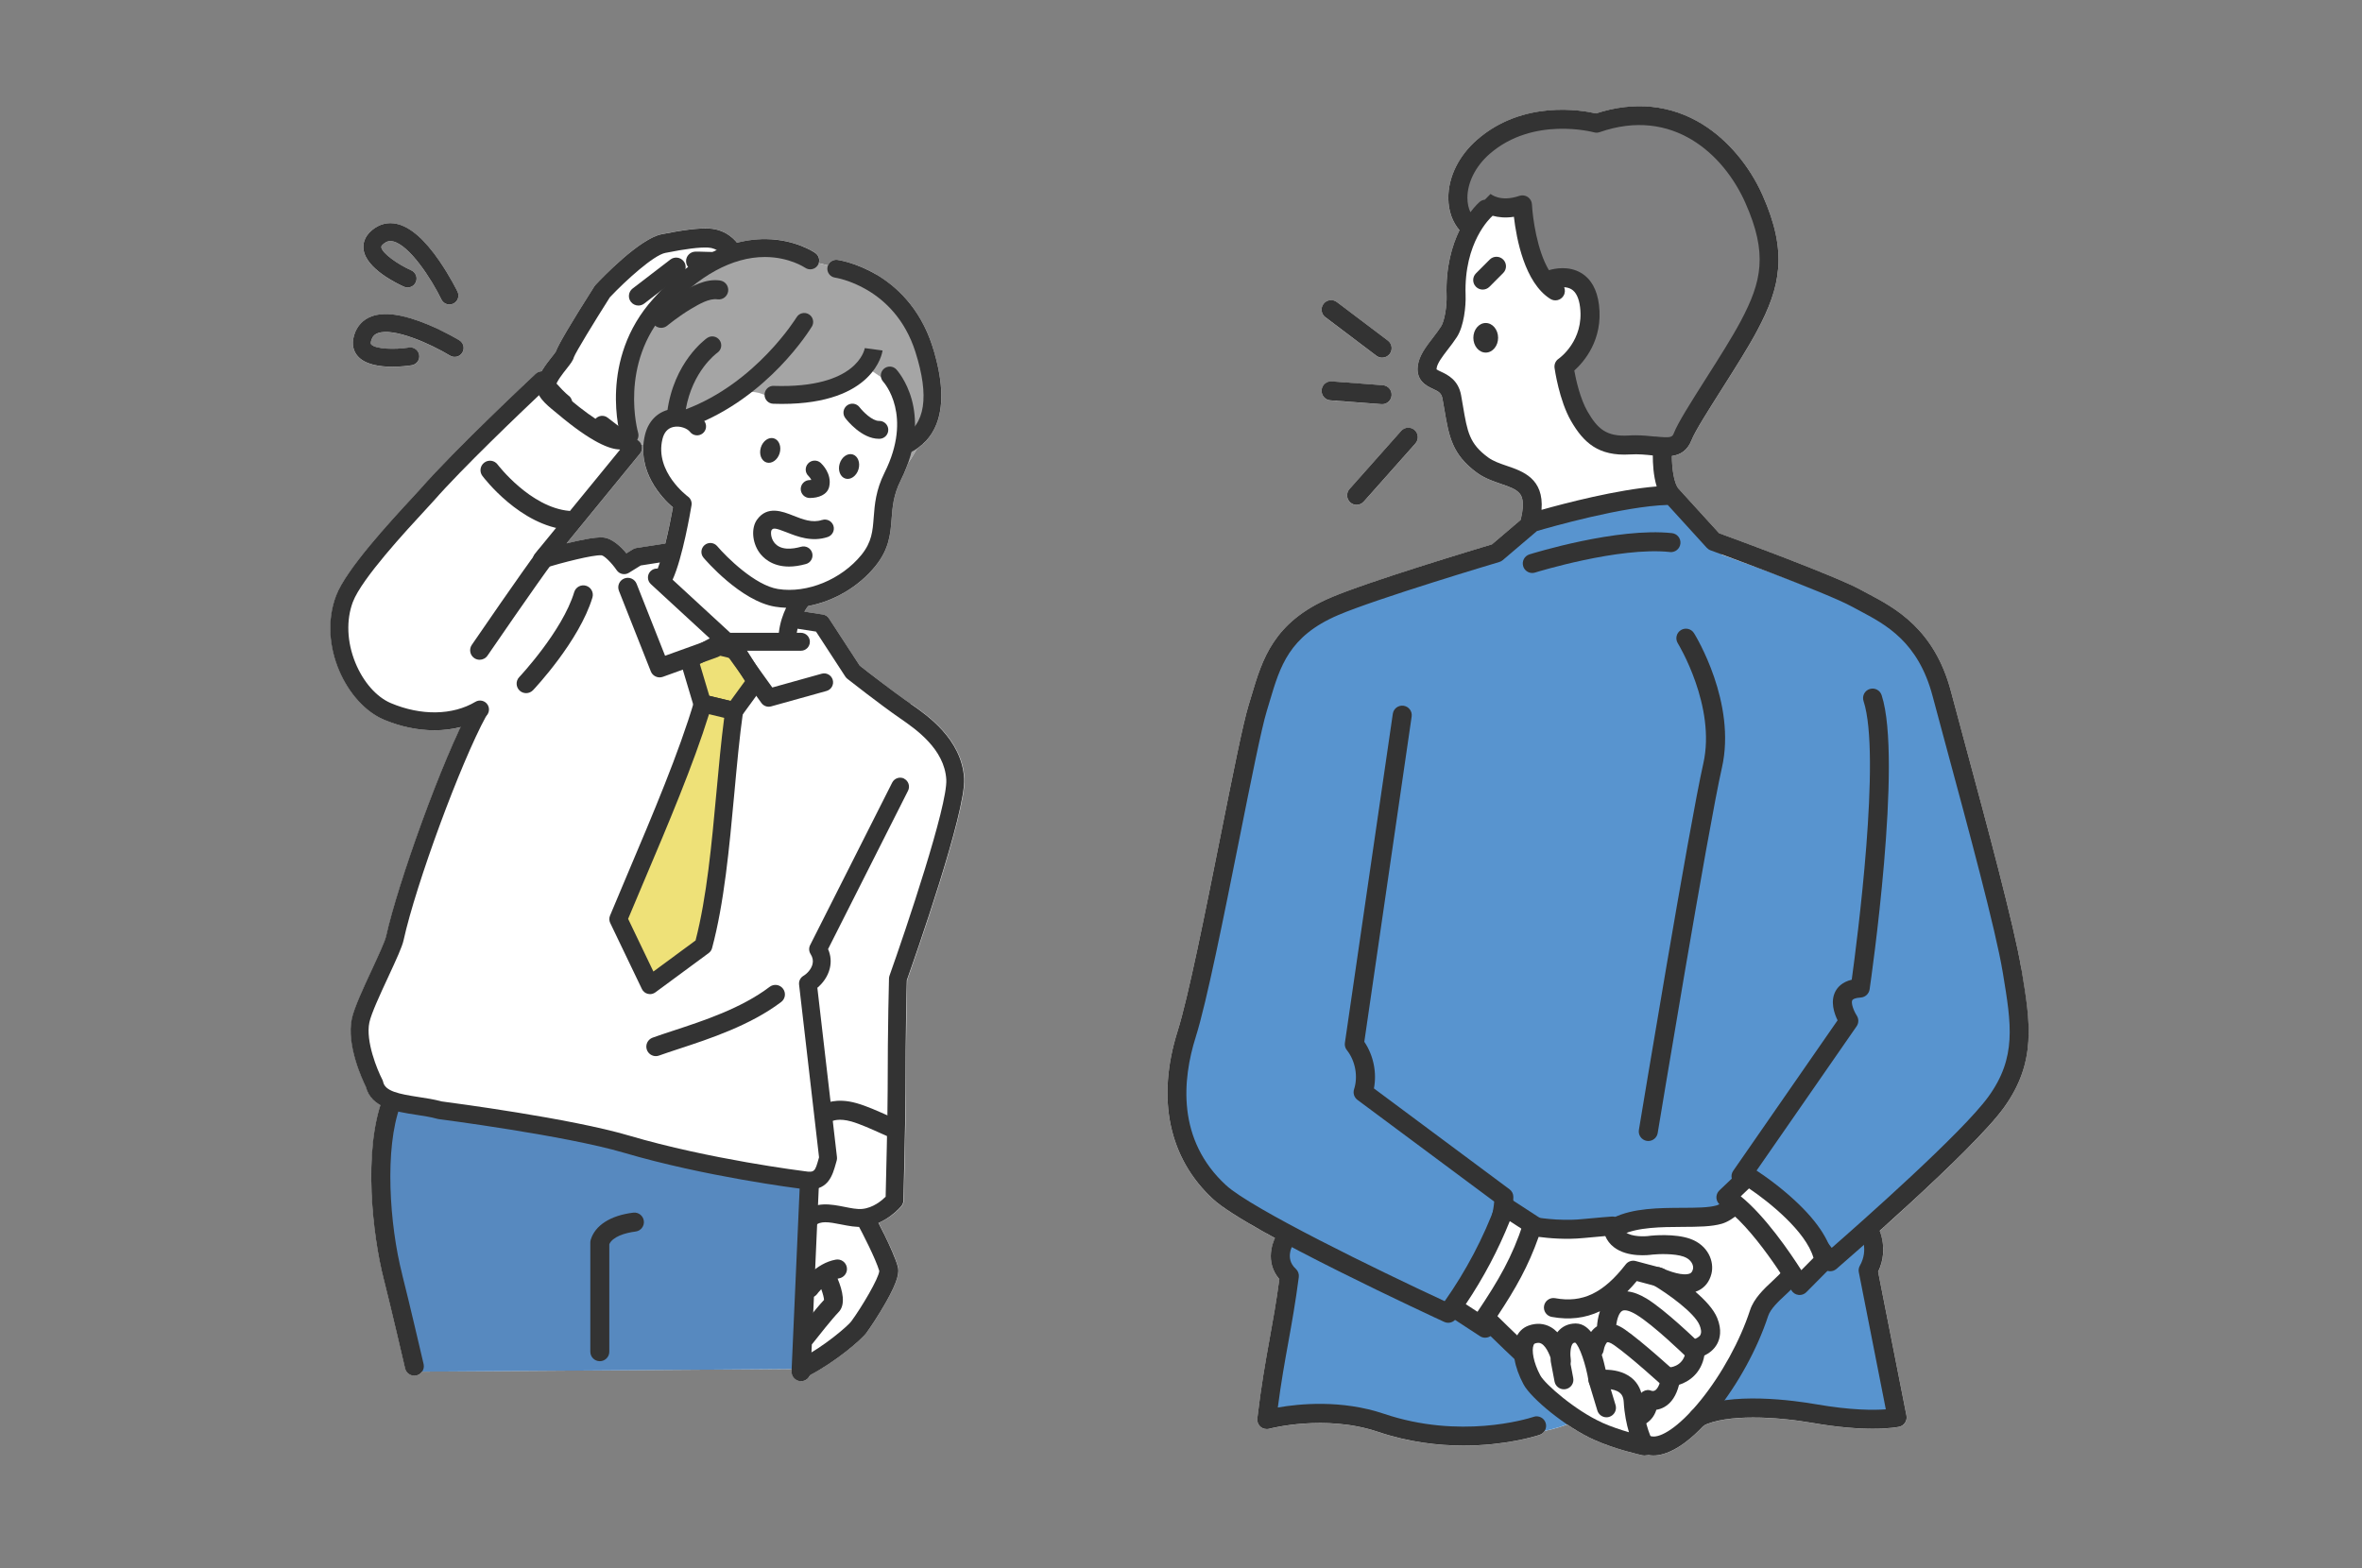
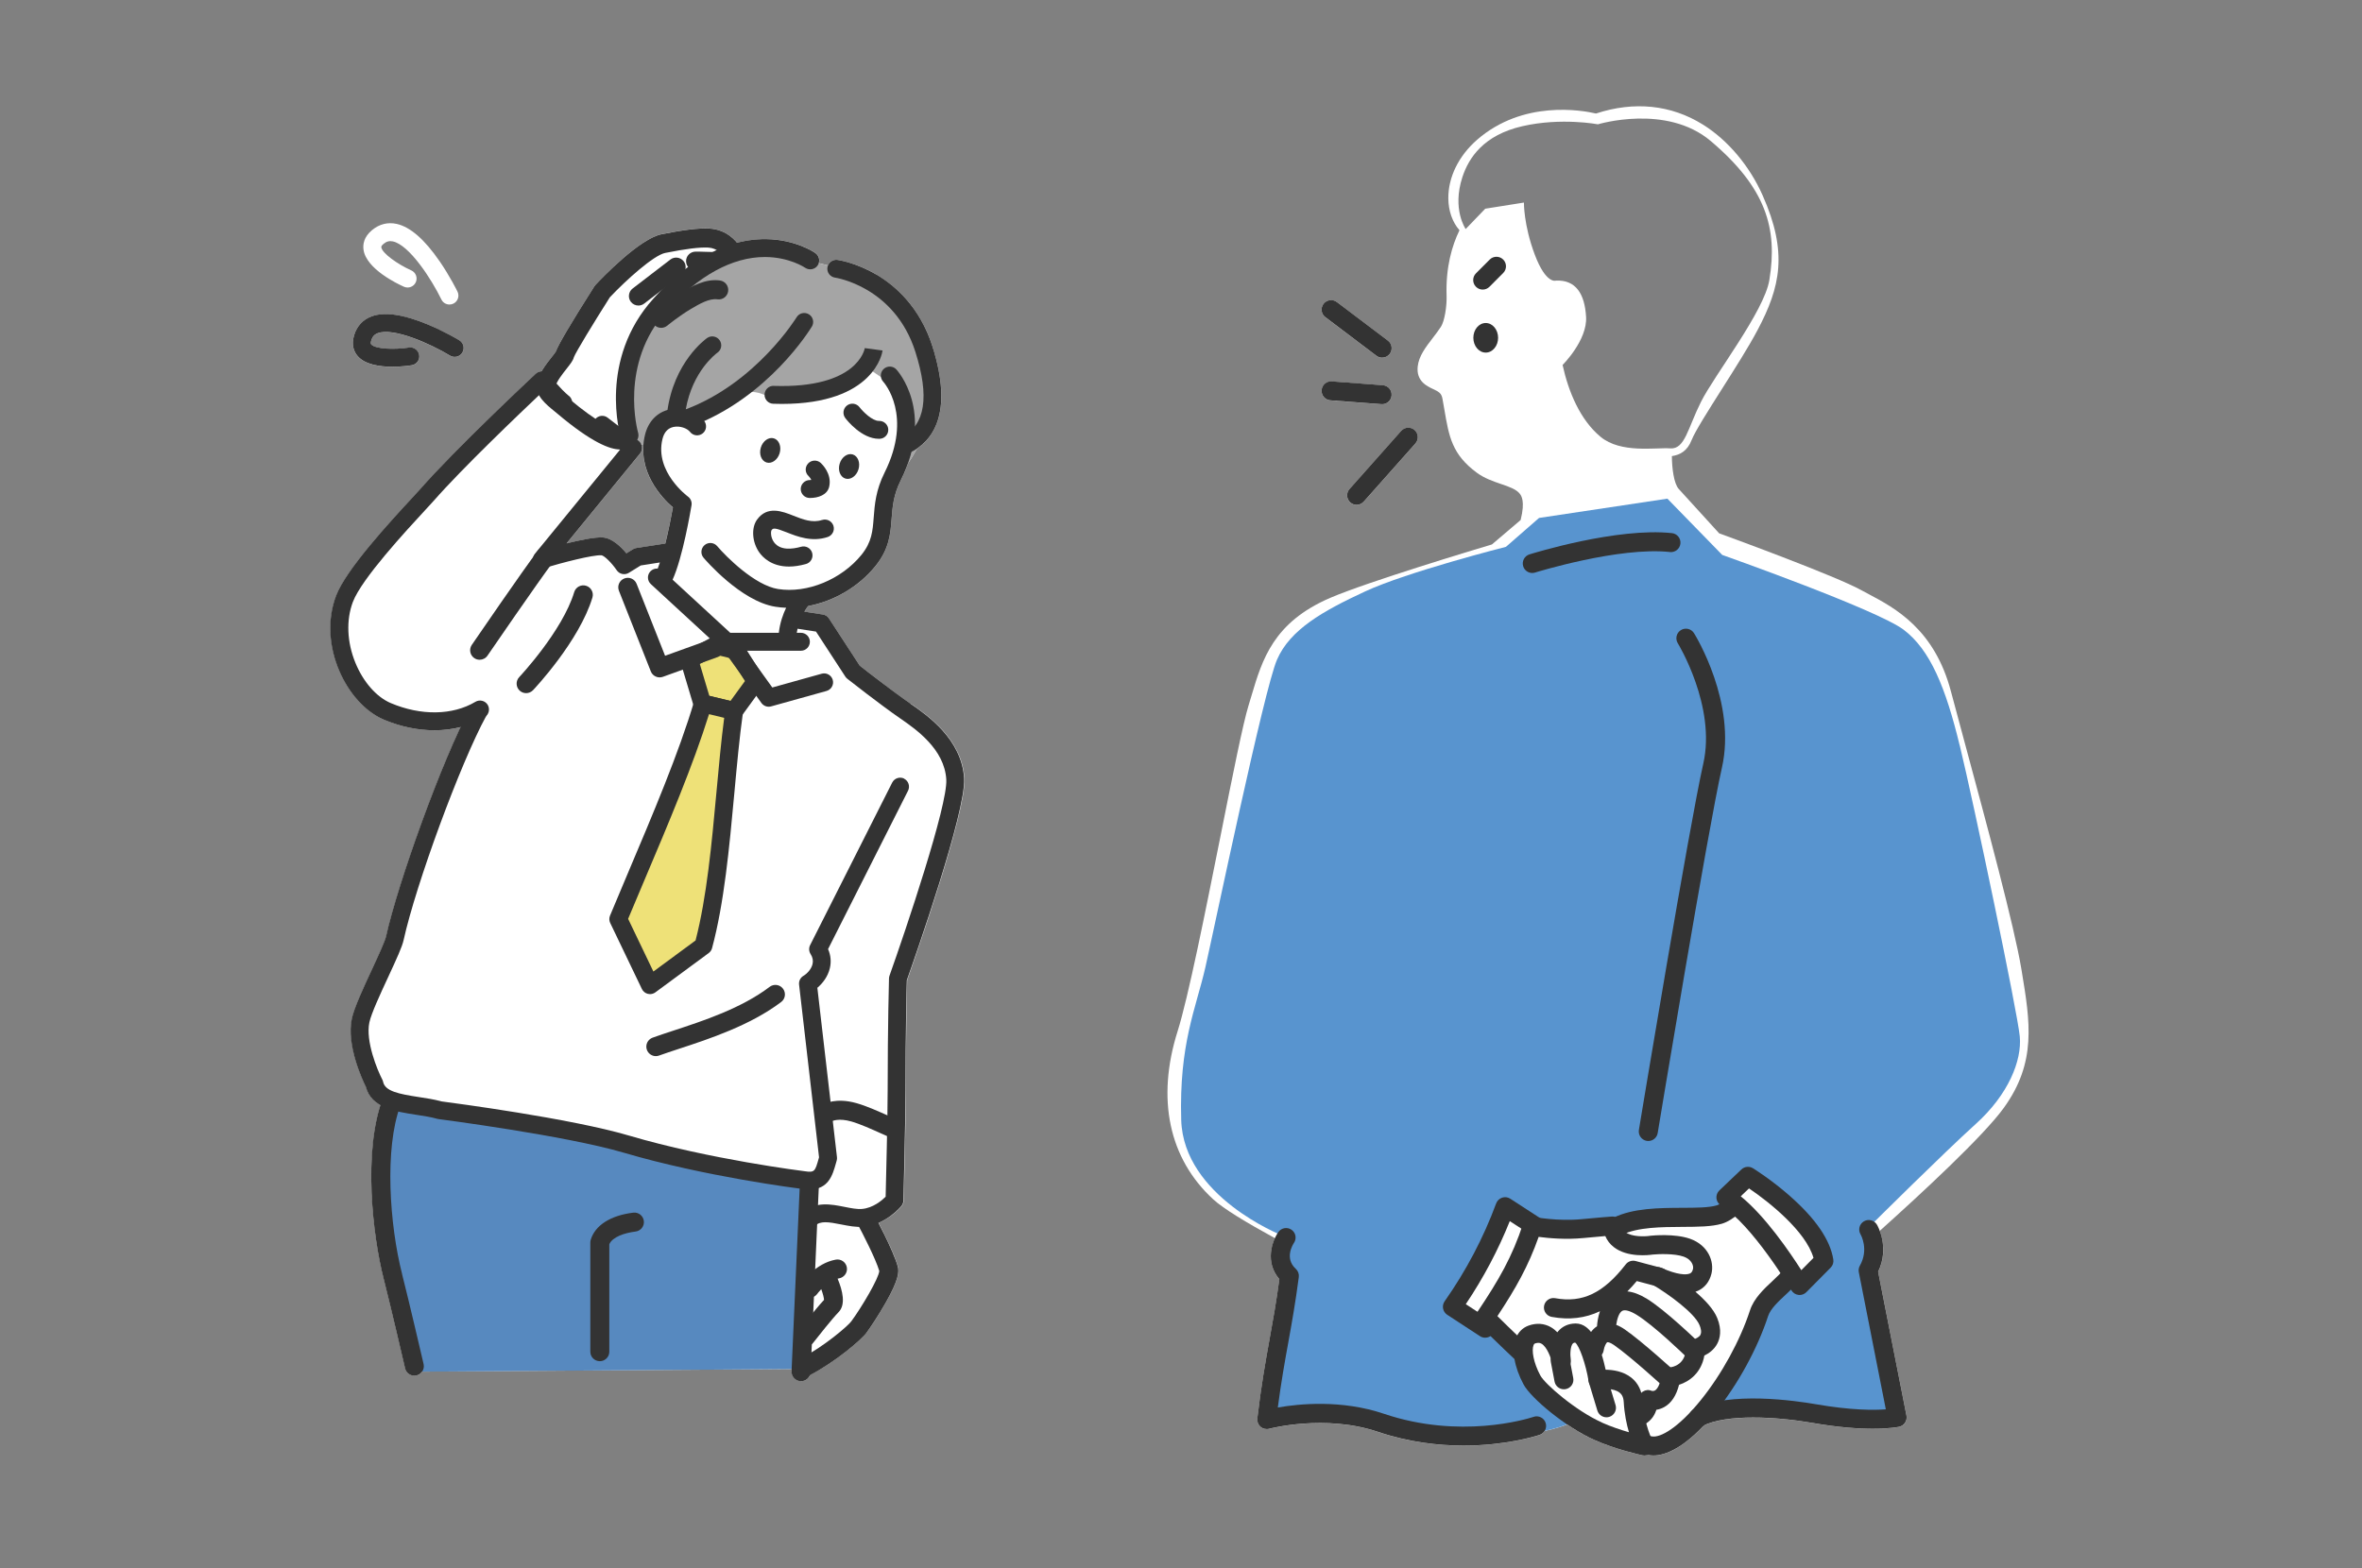
<svg xmlns="http://www.w3.org/2000/svg" width="378" height="251" viewBox="0 0 378 251" fill="none">
  <rect x="0" y="0" width="378" height="251" fill="#808080" stroke="none" />
  <g clip-path="url(#clip0_1122_14541)">
    <path d="M323.479 155.067C322.36 148.287 317.843 131.557 314.543 119.336C313.618 115.907 312.815 112.95 312.22 110.686C309.586 100.691 303.245 97.326 299.052 95.101C298.631 94.881 298.23 94.661 297.842 94.454C293.797 92.222 277.795 86.341 275.123 85.371L268.665 78.28C267.875 77.419 267.565 74.942 267.558 73.007C268.872 72.82 270.043 72.173 270.716 70.445C271.253 69.061 273.447 65.612 275.556 62.281C277.659 58.962 279.84 55.533 281.251 52.867C284.932 45.932 286.155 40.426 282.072 31.253C279.976 26.536 276.494 22.415 272.515 19.937C267.429 16.767 261.527 16.165 255.412 18.171C253.174 17.647 243.739 15.965 236.382 22.376C233.431 24.951 231.749 28.373 231.781 31.776C231.8 33.769 232.441 35.574 233.567 36.855C232.376 39.301 231.347 42.781 231.503 47.349C231.555 48.947 231.199 51.379 230.597 52.304C230.196 52.919 229.73 53.527 229.283 54.109C228.144 55.591 227.07 56.989 226.883 58.651C226.617 61.006 228.371 61.821 229.316 62.261C230.254 62.701 230.681 62.934 230.843 63.827C230.953 64.435 231.05 65.011 231.147 65.554C231.885 69.889 232.37 72.748 236.356 75.679C237.566 76.566 238.957 77.044 240.187 77.465C241.5 77.911 242.633 78.299 243.209 79.024C243.435 79.309 244.127 80.182 243.351 83.242L238.757 87.15C236.142 87.933 218.904 93.115 212.893 95.696C203.782 99.61 202.002 105.575 200.288 111.339C200.132 111.864 199.97 112.394 199.809 112.925C198.929 115.765 197.259 124.136 195.324 133.828C192.904 145.939 190.161 159.667 188.459 165.063C185.036 175.899 187.061 185.455 194.153 191.976C195.79 193.484 199.537 195.742 204.041 198.2C203.264 199.889 202.824 202.541 204.746 204.773C204.254 208.435 203.711 211.45 203.18 214.374C202.513 218.068 201.828 221.892 201.219 227.067C201.161 227.572 201.355 228.07 201.737 228.4C202.119 228.73 202.643 228.847 203.128 228.717C203.219 228.691 212.071 226.356 220.509 229.202C225.459 230.872 230.189 231.408 234.221 231.408C240.847 231.408 245.596 229.959 246.386 229.701C246.742 229.584 247.026 229.345 247.207 229.054C248.838 228.704 250.009 228.323 250.786 228.018C252.216 228.989 253.711 229.856 255.108 230.483C258.577 232.036 262.686 232.922 262.86 232.961C262.964 232.981 263.074 232.994 263.177 232.994C263.359 232.994 263.533 232.961 263.695 232.903C263.799 232.916 263.896 232.935 263.999 232.948C264.18 232.974 264.381 232.994 264.608 232.994C266.206 232.994 268.93 232.172 272.703 228.167C276.611 226.33 284.454 226.796 290.057 227.779C294.244 228.51 297.447 228.717 299.712 228.717C302.468 228.717 303.847 228.413 303.95 228.394C304.753 228.213 305.264 227.423 305.108 226.615L300.572 203.596C301.899 200.84 301.323 198.336 300.825 197.023C307.639 190.909 317.448 181.813 320.684 177.329C325.951 170.025 324.89 163.607 323.55 155.488L323.479 155.074V155.067Z" fill="white" />
    <path d="M222.107 54.524L213.941 48.352C213.268 47.847 212.317 47.976 211.806 48.649C211.301 49.322 211.43 50.273 212.103 50.784L220.269 56.956C220.541 57.163 220.865 57.267 221.188 57.267C221.648 57.267 222.107 57.06 222.405 56.665C222.909 55.992 222.78 55.041 222.107 54.53V54.524Z" fill="white" />
    <path d="M226.384 68.854C225.757 68.297 224.793 68.356 224.236 68.983L215.966 78.293C215.41 78.92 215.468 79.884 216.096 80.441C216.387 80.7 216.749 80.823 217.105 80.823C217.526 80.823 217.946 80.648 218.244 80.311L226.514 71.002C227.07 70.374 227.012 69.41 226.384 68.854Z" fill="white" />
    <path d="M221.298 61.672L213.132 61.058C212.291 60.993 211.56 61.621 211.501 62.462C211.443 63.303 212.064 64.034 212.906 64.092L221.072 64.707C221.111 64.707 221.149 64.707 221.188 64.707C221.978 64.707 222.644 64.099 222.702 63.296C222.767 62.455 222.139 61.724 221.298 61.666V61.672Z" fill="white" />
    <path d="M145.732 112.659L145.713 112.646C142.872 110.686 138.53 107.302 137.585 106.558L132.667 99.008C132.447 98.666 132.091 98.439 131.684 98.374L128.727 97.915C129.031 97.391 129.27 97.1 129.283 97.087C129.303 97.068 129.315 97.048 129.335 97.022C133.418 96.259 137.385 93.975 140.096 90.63C142.328 87.881 142.51 85.416 142.691 83.035C142.833 81.178 142.975 79.257 144.127 76.954C144.613 75.99 145.001 75.058 145.318 74.159C145.803 73.447 146.288 72.664 146.748 71.823C149.841 69.727 152.332 65.198 149.226 55.442C147.207 49.108 143.208 45.686 140.212 43.926C136.951 42.018 134.156 41.617 134.039 41.597C133.373 41.507 132.752 41.889 132.512 42.484C132.033 42.361 131.541 42.238 131.043 42.115C131.231 41.533 131.03 40.879 130.506 40.504C130.383 40.413 127.4 38.343 122.67 38.266C121.039 38.24 119.467 38.46 117.966 38.854C116.879 37.515 115.313 36.674 113.546 36.571C111.89 36.473 109.457 36.765 105.885 37.483C102.403 38.181 96.457 44.36 95.305 45.596C95.24 45.667 95.182 45.738 95.13 45.822C91.422 51.658 89.352 55.164 88.963 56.264C88.86 56.432 88.549 56.827 88.316 57.124C87.799 57.784 87.171 58.58 86.679 59.434C86.343 59.453 86.019 59.583 85.773 59.816C85.249 60.307 72.903 71.862 67.28 78.286C67.034 78.565 66.568 79.069 65.979 79.703C62.556 83.404 55.432 91.103 53.82 95.34C50.811 103.265 55.535 112.679 61.45 115.189C64.135 116.328 66.904 116.897 69.544 116.897C70.987 116.897 72.398 116.729 73.731 116.386C69.279 125.799 63.449 142.452 61.818 149.872C61.637 150.694 60.531 153.075 59.553 155.184C58.156 158.192 56.713 161.311 56.337 163.051C55.425 167.314 58.059 172.917 58.583 173.972C58.932 175.35 59.786 176.268 60.9 176.896C58.227 185.319 59.709 198.025 61.437 204.76C62.478 208.81 64.821 218.922 64.847 219.026C65.008 219.731 65.636 220.203 66.329 220.203C66.445 220.203 66.555 220.19 66.671 220.164C67.053 220.074 67.364 219.854 67.571 219.556L126.701 219.142L126.688 219.498C126.65 220.339 127.303 221.051 128.144 221.083C128.17 221.083 128.19 221.083 128.215 221.083C128.856 221.083 129.413 220.682 129.633 220.106C133.657 218.023 137.851 214.471 138.705 213.3C139.274 212.524 140.601 210.544 141.746 208.532C143.849 204.831 143.927 203.55 143.694 202.709C143.176 200.846 141.565 197.592 140.62 195.761C142.84 194.817 144.231 193.134 144.308 193.037C144.509 192.792 144.619 192.487 144.632 192.17C144.632 192.041 144.968 178.985 144.968 174.483C144.968 165.218 145.137 158.225 145.176 156.905C146.457 153.301 154.649 129.965 154.345 124.622C153.989 118.327 148.43 114.484 145.751 112.64L145.732 112.659ZM106.473 87.014L101.827 87.732C101.64 87.764 101.452 87.829 101.29 87.933L100.249 88.579C99.349 87.499 97.939 86.14 96.476 86.043C95.247 85.959 92.859 86.451 90.678 86.988L102.423 72.619C102.675 72.315 102.785 71.92 102.733 71.532C102.714 71.403 102.682 71.28 102.63 71.163C102.746 71.144 102.856 71.118 102.966 71.079C102.494 76.145 106.085 79.865 107.677 81.243C107.412 82.718 106.978 84.924 106.461 87.02L106.473 87.014Z" fill="white" />
    <path d="M73.505 54.478C73.414 54.42 71.207 53.094 68.457 51.949C64.543 50.318 61.508 49.885 59.444 50.661C58.091 51.172 57.133 52.195 56.687 53.618C56.163 55.281 56.693 56.38 57.237 57.008C58.421 58.386 60.796 58.716 62.789 58.716C64.213 58.716 65.436 58.548 65.888 58.477C66.671 58.354 67.209 57.623 67.085 56.84C66.963 56.057 66.231 55.52 65.448 55.643C63.106 56.005 60.052 55.889 59.411 55.138C59.372 55.099 59.269 54.97 59.418 54.485C59.605 53.896 59.922 53.547 60.453 53.346C62.983 52.395 68.891 55.041 72.023 56.937C72.702 57.344 73.582 57.131 73.99 56.452C74.398 55.772 74.184 54.892 73.505 54.485V54.478Z" fill="white" />
    <path d="M70.347 41.817C67.946 38.317 65.636 36.312 63.475 35.84C62.058 35.529 60.705 35.872 59.553 36.823C58.208 37.929 58.059 39.145 58.175 39.967C58.596 43.053 63.637 45.453 64.646 45.9C65.371 46.223 66.218 45.9 66.542 45.175C66.865 44.45 66.542 43.603 65.817 43.279C63.656 42.309 61.152 40.549 61.022 39.579C61.016 39.527 60.99 39.359 61.385 39.035C61.857 38.641 62.316 38.524 62.873 38.641C65.513 39.217 69.04 44.651 70.638 47.938C70.884 48.449 71.395 48.746 71.926 48.746C72.133 48.746 72.346 48.701 72.553 48.604C73.265 48.261 73.563 47.401 73.22 46.689C73.175 46.592 72.042 44.282 70.353 41.817H70.347Z" fill="white" />
    <path fill-rule="evenodd" clip-rule="evenodd" d="M146.068 115.086L136.653 108.209L131.684 99.734L127.452 98.608L125.323 100.09C124.598 102.011 123.99 103.571 121.343 103.247L115.947 102.878L109.689 96.693L105.535 88.807L99.498 90.153L97.46 87.17L88.698 88.458L100.689 71.391C94.729 68.538 89.675 65.128 85.663 61.065L62.828 85.637L54.312 96.512V104.095C55.606 107.019 59.553 112.634 62.297 113.644L69.473 115.468L76.281 113.954L63.63 147.13L62.886 151.471L57.567 163.362L59.929 174.561L62.381 176.45L70.405 178.107L96.444 181.911L119.836 188.374L130.273 188.587L129.639 194.656L137.98 195.16L143.402 193.058L143.855 175.389L143.92 157.436L152.915 128.427C152.824 124.862 152.539 121.375 150.579 118.528L146.081 115.093L146.068 115.086Z" fill="white" />
    <path fill-rule="evenodd" clip-rule="evenodd" d="M62.815 176.476L61.514 195.355L66.354 219.57L128.274 219.137L129.704 191.783L127.465 188.283L62.815 176.476Z" fill="#5789BF" />
    <path fill-rule="evenodd" clip-rule="evenodd" d="M114.51 103.312L110.278 105.57L112.381 112.602L117.487 113.812L120.942 109.07L117.836 104.114L114.51 103.312Z" fill="#EEE178" />
    <path d="M119.053 103.357C118.852 103.04 118.542 102.814 118.179 102.723L114.853 101.914C114.51 101.83 114.148 101.876 113.837 102.044L109.605 104.302C109.004 104.625 108.712 105.324 108.907 105.977L111.01 113.01C111.158 113.501 111.553 113.877 112.051 113.993L117.157 115.209C117.267 115.235 117.377 115.248 117.487 115.248C117.94 115.248 118.373 115.035 118.645 114.659L122.101 109.911C122.443 109.439 122.469 108.798 122.159 108.306L119.053 103.357ZM116.892 112.201L113.52 111.399L111.993 106.281L114.711 104.832L116.937 105.376L119.221 109.012L116.898 112.201H116.892Z" fill="#333333" />
    <path fill-rule="evenodd" clip-rule="evenodd" d="M98.941 147.124L104.015 157.702L112.562 151.4C115.507 140.441 115.837 125.554 117.48 113.818L112.478 112.602C109.366 123.167 103.05 137.174 98.941 147.124Z" fill="#EEE178" />
    <path d="M117.823 112.421L112.821 111.205C112.077 111.024 111.327 111.457 111.107 112.195C108.699 120.379 104.377 130.568 100.572 139.554C99.517 142.045 98.521 144.4 97.621 146.574C97.466 146.949 97.479 147.376 97.654 147.738L102.727 158.316C102.914 158.704 103.257 158.983 103.672 159.086C103.788 159.112 103.905 159.131 104.021 159.131C104.325 159.131 104.623 159.034 104.875 158.853L113.423 152.552C113.682 152.358 113.87 152.086 113.954 151.769C115.901 144.523 116.717 135.666 117.506 127.107C117.933 122.468 118.334 118.082 118.904 114.012C119.007 113.281 118.535 112.596 117.823 112.421ZM114.653 126.842C113.895 135.09 113.106 143.611 111.314 150.54L104.565 155.515L100.52 147.079C101.349 145.079 102.261 142.931 103.219 140.674C106.862 132.082 110.958 122.404 113.468 114.317L115.895 114.905C115.403 118.664 115.041 122.649 114.653 126.842Z" fill="#333333" />
    <path fill-rule="evenodd" clip-rule="evenodd" d="M111.314 41.78L113.197 41.819C112.084 41.767 111.314 41.78 111.314 41.78Z" fill="white" />
-     <path fill-rule="evenodd" clip-rule="evenodd" d="M120.962 48.366C119.7 47.596 115.119 46.354 115.119 46.354C115.119 46.354 121.505 47.867 121.596 44.801C121.661 42.504 116.18 41.948 113.19 41.818L111.307 41.78C111.307 41.78 112.077 41.773 113.19 41.818L117.804 41.916C117.209 39.599 115.442 38.208 113.436 38.092C111.967 38.008 109.67 38.273 106.156 38.978C102.979 39.612 96.385 46.638 96.385 46.638C96.385 46.638 90.588 55.767 90.368 56.763C90.219 57.436 87.598 59.888 87.378 61.719C87.249 62.806 89.048 64.106 90.128 65.018C93.804 68.117 98.806 71.533 100.009 70.045C101.711 67.93 105.477 66.144 106.545 65.51C108.9 64.113 110.375 62.463 111.048 60.865C111.579 59.59 115.203 57.016 115.824 56.77C116.827 56.368 118.27 56.388 119.208 56.103C120.25 55.786 121.667 53.548 119.771 52.577C118.237 51.794 115.487 51.4 114.594 51.684C113.19 52.124 109.974 54.79 109.974 54.79C109.974 54.79 112.698 52.034 114.543 51.452C115.364 51.193 117.034 51.348 118.671 51.807C123.123 53.056 123.466 49.912 120.955 48.379L120.962 48.366Z" fill="white" />
    <path d="M121.991 47.221C122.702 46.625 123.097 45.81 123.123 44.853C123.149 44.038 122.838 43.281 122.223 42.66C121.576 42 120.56 41.482 119.156 41.094C118.309 38.48 116.141 36.727 113.533 36.584C111.877 36.487 109.444 36.779 105.872 37.497C102.39 38.196 96.444 44.374 95.292 45.61C95.227 45.681 95.169 45.752 95.117 45.836C91.409 51.672 89.339 55.178 88.951 56.278C88.847 56.446 88.536 56.841 88.303 57.138C87.365 58.329 86.084 59.959 85.89 61.551C85.676 63.33 87.372 64.721 88.737 65.834C88.892 65.956 89.041 66.079 89.177 66.196C94.716 70.873 97.654 71.941 99.181 71.941C99.284 71.941 99.375 71.941 99.466 71.928C100.384 71.837 100.928 71.384 101.226 71.016C102.429 69.515 105.082 68.079 106.506 67.302C106.862 67.108 107.14 66.959 107.354 66.83C109.864 65.335 111.637 63.485 112.478 61.473C112.841 60.736 115.636 58.581 116.439 58.187C116.827 58.038 117.422 57.96 117.998 57.882C118.567 57.805 119.15 57.727 119.68 57.572C120.962 57.184 122.113 55.696 122.243 54.253C122.269 53.936 122.249 53.625 122.185 53.328C123.239 52.907 123.679 52.137 123.835 51.782C124.495 50.274 123.725 48.398 122.01 47.233L121.991 47.221ZM91.862 57.093C91.862 57.093 91.862 57.119 91.856 57.132C91.856 57.119 91.856 57.106 91.862 57.093ZM88.918 56.33C88.918 56.33 88.899 56.394 88.886 56.44C88.892 56.401 88.905 56.362 88.918 56.33ZM119.085 50.332C118.328 50.119 115.74 49.472 114.083 49.996C111.948 50.669 109.198 53.405 108.894 53.716C108.324 54.292 108.305 55.217 108.855 55.812C109.405 56.407 110.324 56.472 110.951 55.955C112.388 54.764 114.361 53.347 115.034 53.134C115.578 53.004 117.849 53.295 119.079 53.923C119.13 53.949 119.163 53.968 119.182 53.988C119.163 54.175 118.917 54.544 118.736 54.654C118.445 54.738 118.024 54.796 117.571 54.855C116.84 54.952 116.005 55.062 115.267 55.353C114.556 55.631 110.44 58.381 109.644 60.276C109.062 61.667 107.684 63.065 105.768 64.203C105.606 64.3 105.335 64.449 105.024 64.617C103.471 65.458 100.624 67.004 99 68.887C98.184 68.803 95.505 67.567 91.118 63.867C90.969 63.744 90.814 63.614 90.646 63.479C90.148 63.071 89.132 62.236 88.912 61.809C89.08 61.046 90.07 59.791 90.678 59.021C91.306 58.219 91.701 57.727 91.843 57.171C92.166 56.336 94.994 51.691 97.596 47.589C100.21 44.82 104.623 40.848 106.461 40.486C109.728 39.832 111.98 39.554 113.352 39.632C114.038 39.67 114.659 39.929 115.164 40.356L113.261 40.318C112.129 40.266 111.346 40.279 111.294 40.279C110.466 40.292 109.793 40.964 109.793 41.792C109.793 42.621 110.453 43.306 111.281 43.319L113.151 43.358C113.883 43.391 114.763 43.449 115.669 43.559C119.117 43.96 119.939 44.684 120.075 44.833C120.075 44.859 120.069 44.872 120.062 44.879C119.816 45.254 117.739 45.428 115.474 44.898C114.666 44.704 113.85 45.196 113.65 46.004C113.443 46.813 113.928 47.628 114.73 47.848C116.542 48.34 119.435 49.233 120.179 49.685C120.683 49.996 120.916 50.339 120.988 50.526C120.742 50.598 120.146 50.643 119.098 50.352L119.085 50.332Z" fill="#333333" />
    <path fill-rule="evenodd" clip-rule="evenodd" d="M313.624 119.35C311.372 110.066 308.913 104.017 304.63 100.789C300.346 97.567 275.614 88.826 275.614 88.826L266.84 79.821L246.302 82.907L241.002 87.532C241.002 87.532 225.233 91.531 218.458 94.675C211.683 97.819 206.448 100.782 204.364 105.596C202.274 110.403 194.393 148.275 192.904 154.823C191.416 161.37 188.672 167.05 189.035 179.291C189.404 191.531 205.056 197.703 205.056 197.703C204.163 201.003 205.878 204.716 205.878 204.716L202.339 227.004C202.339 227.004 203.516 228.557 210.712 226.81C217.901 225.063 224.637 229.999 236.207 230.032C247.77 230.064 252.009 227.444 252.009 227.444C259.263 226.674 267.267 227.593 273.136 226.221C279.012 224.856 303.555 227.179 303.555 227.179L299.356 201.074C301.109 198.557 299.763 195.775 299.763 195.775C299.763 195.775 311.036 184.57 316.219 179.886C321.402 175.208 323.596 169.767 323.233 165.899C322.871 162.023 315.882 128.621 313.63 119.337L313.624 119.35Z" fill="#5894CF" />
    <path fill-rule="evenodd" clip-rule="evenodd" d="M273.764 22.565C266.659 16.568 255.723 19.899 255.723 19.899C255.723 19.899 249.86 18.774 243.642 20.197C237.417 21.62 235.042 25.269 234.033 28.349C232.344 33.511 234.557 36.662 234.557 36.662L237.689 33.408L243.881 32.425C243.881 32.425 243.823 36.015 245.622 40.777C247.421 45.538 248.993 44.917 248.993 44.917C252.151 44.762 253.614 46.994 253.827 50.733C254.041 54.473 250.067 58.419 250.067 58.419C251.006 62.709 252.876 67.212 256.137 69.916C259.392 72.62 264.957 71.604 267.299 71.773C269.642 71.941 270.082 68.583 272.217 64.32C274.352 60.056 282.337 49.847 283.159 44.82C284.525 36.52 282.583 30.018 273.764 22.565Z" fill="#7F7F80" />
-     <path d="M323.479 155.056C322.36 148.275 317.843 131.545 314.543 119.324C313.617 115.895 312.815 112.939 312.22 110.674C309.586 100.679 303.245 97.314 299.052 95.089C298.631 94.869 298.23 94.649 297.842 94.442C293.797 92.21 277.795 86.329 275.123 85.359L268.665 78.268C267.875 77.408 267.565 74.93 267.558 72.995C268.872 72.808 270.043 72.161 270.716 70.433C271.253 69.049 273.447 65.601 275.556 62.269C277.659 58.95 279.84 55.521 281.25 52.855C284.932 45.92 286.155 40.414 282.072 31.241C279.976 26.524 276.494 22.403 272.515 19.925C267.429 16.755 261.527 16.154 255.412 18.159C253.174 17.635 243.739 15.953 236.382 22.364C233.431 24.939 231.749 28.362 231.781 31.765C231.8 33.757 232.441 35.562 233.567 36.843C232.376 39.289 231.347 42.77 231.503 47.337C231.554 48.935 231.199 51.367 230.597 52.293C230.196 52.907 229.73 53.515 229.283 54.098C228.144 55.579 227.07 56.977 226.883 58.639C226.617 60.994 228.371 61.809 229.316 62.249C230.254 62.689 230.681 62.922 230.843 63.815C230.953 64.423 231.05 64.999 231.147 65.542C231.884 69.877 232.37 72.737 236.356 75.667C237.566 76.554 238.957 77.032 240.187 77.453C241.5 77.899 242.633 78.287 243.208 79.012C243.435 79.297 244.127 80.17 243.351 83.23L238.757 87.138C236.142 87.921 218.904 93.103 212.893 95.684C203.782 99.598 202.002 105.563 200.287 111.328C200.132 111.852 199.97 112.382 199.809 112.913C198.929 115.753 197.259 124.124 195.324 133.816C192.904 145.927 190.161 159.655 188.459 165.051C185.036 175.888 187.061 185.443 194.153 191.965C199.75 197.108 229.846 211.005 231.127 211.6C231.334 211.697 231.548 211.742 231.762 211.742C232.208 211.742 232.642 211.548 232.933 211.192C233.315 210.733 242.251 199.825 242.186 191.576C242.186 191.098 241.953 190.651 241.571 190.367L219.875 174.225C220.366 171.689 219.797 168.913 218.335 166.759L225.912 114.698C226.035 113.864 225.459 113.094 224.624 112.971C223.789 112.848 223.019 113.424 222.897 114.258L215.229 166.934C215.17 167.348 215.28 167.775 215.546 168.098C216.898 169.8 217.364 172.316 216.697 174.361C216.497 174.982 216.71 175.661 217.235 176.056L239.119 192.333C238.724 198.156 233.295 205.738 231.309 208.333C220.334 203.241 200.268 193.459 196.211 189.726C188.303 182.454 189.209 172.795 191.364 165.97C193.118 160.412 195.874 146.6 198.314 134.418C200.152 125.205 201.892 116.51 202.727 113.812C202.895 113.269 203.057 112.732 203.212 112.195C204.869 106.637 206.299 101.837 214.103 98.479C220.315 95.807 239.747 90.017 239.941 89.959C240.141 89.9 240.329 89.797 240.491 89.661L245.965 85.003C247.99 84.408 259.761 81.031 266.892 80.823L273.136 87.681C273.304 87.862 273.511 88.005 273.744 88.089C273.932 88.154 292.27 94.837 296.386 97.108C296.787 97.328 297.207 97.547 297.641 97.78C301.808 99.993 306.998 102.742 309.288 111.451C309.89 113.728 310.686 116.691 311.618 120.12C314.905 132.276 319.402 148.922 320.49 155.547L320.561 155.961C321.881 163.964 322.754 169.25 318.225 175.525C314.083 181.27 297.783 195.685 293.137 199.747C291.17 197.179 286.518 191.576 280.791 187.837L297.123 164.275C297.473 163.77 297.486 163.091 297.149 162.573C296.625 161.765 296.204 160.542 296.424 160.108C296.509 159.94 296.916 159.727 297.783 159.675C298.502 159.63 299.09 159.086 299.2 158.374C299.42 156.88 304.507 121.588 301.122 111.269C300.863 110.474 300.003 110.034 299.2 110.299C298.405 110.558 297.965 111.418 298.23 112.22C301.077 120.896 297.188 150.663 296.34 156.822C294.794 157.197 294.056 158.038 293.7 158.75C292.898 160.348 293.532 162.204 294.076 163.324L277.368 187.423C277.129 187.772 277.038 188.206 277.135 188.62C277.226 189.034 277.491 189.39 277.86 189.603C285.411 193.97 291.578 202.756 291.643 202.84C291.888 203.196 292.277 203.429 292.704 203.48C293.131 203.532 293.564 203.403 293.888 203.125C294.774 202.361 315.669 184.272 320.697 177.298C325.964 169.994 324.903 163.576 323.563 155.457L323.492 155.043L323.479 155.056ZM246.696 81.619C247.104 76.605 243.713 75.447 241.157 74.574C240.038 74.192 238.977 73.83 238.142 73.215C235.146 71.016 234.829 69.139 234.13 65.031C234.033 64.475 233.936 63.893 233.826 63.272C233.379 60.794 231.639 59.978 230.597 59.493C230.364 59.383 230.021 59.222 229.898 59.125C229.898 59.099 229.898 59.047 229.904 58.982C229.995 58.161 230.823 57.087 231.69 55.955C232.176 55.327 232.68 54.673 233.146 53.955C234.285 52.215 234.609 48.98 234.544 47.233C234.253 38.739 238.569 34.818 238.763 34.644C238.802 34.611 238.841 34.572 238.873 34.534C239.772 34.786 240.911 34.915 242.277 34.702C242.671 38.157 243.978 45.26 248.107 47.848C248.819 48.294 249.757 48.081 250.203 47.363C250.475 46.929 250.501 46.412 250.32 45.972C250.715 45.998 251.116 46.088 251.465 46.295C252.209 46.735 252.682 47.699 252.863 49.155C253.523 54.492 249.589 57.319 249.427 57.429C248.948 57.753 248.702 58.322 248.78 58.898C248.812 59.112 249.517 64.093 251.42 67.386C253.413 70.828 255.775 73.054 260.874 72.743C262.2 72.659 263.423 72.788 264.504 72.905C264.504 74.134 264.588 76.12 265.125 77.867C258.79 78.372 250.436 80.558 246.696 81.613V81.619ZM264.84 69.883C263.96 69.793 262.912 69.677 261.747 69.677C261.404 69.677 261.048 69.683 260.693 69.709C257.075 69.935 255.671 68.648 254.06 65.872C252.869 63.815 252.203 60.768 251.938 59.319C253.458 57.954 256.584 54.415 255.891 48.793C255.587 46.354 254.623 44.639 253.025 43.688C251.064 42.524 248.857 42.964 247.88 43.248C245.984 40.104 245.279 34.902 245.163 32.716C245.137 32.237 244.891 31.803 244.496 31.532C244.101 31.267 243.603 31.202 243.15 31.351C240.096 32.399 238.575 31.072 238.517 31.021L238.543 31.04L237.631 31.965C237.326 31.991 237.029 32.114 236.783 32.328C236.712 32.392 236.097 32.929 235.314 33.971C235.01 33.33 234.848 32.56 234.835 31.719C234.816 29.242 236.142 26.596 238.394 24.635C245.363 18.56 254.979 21.155 255.076 21.18C255.38 21.265 255.697 21.258 255.995 21.155C267.681 17.079 275.86 24.693 279.309 32.45C282.926 40.583 281.956 45.04 278.578 51.406C277.219 53.962 275.077 57.345 273 60.613C270.606 64.384 268.542 67.645 267.888 69.301C267.623 69.987 267.461 70.142 264.853 69.864L264.84 69.883Z" fill="#333333" />
    <path fill-rule="evenodd" clip-rule="evenodd" d="M280.338 189.959C280.338 189.959 277.323 193.77 275.129 194.417C271.551 195.471 263.611 193.97 258.881 196.293C256.364 197.528 245.331 208.126 245.15 216.025C244.994 222.96 255.723 230.213 264.206 231.435C269.027 232.128 278.021 220.851 281.496 210.209C282.305 207.731 285.489 205.797 286.654 204.095C288.834 200.899 290.627 200.077 290.627 200.077C290.627 200.077 288.537 194.591 280.332 189.959H280.338Z" fill="white" />
    <path d="M281.089 188.633C280.435 188.264 279.613 188.426 279.147 189.014C278.021 190.438 275.893 192.605 274.702 192.954C273.472 193.317 271.395 193.33 269.195 193.336C265.52 193.356 261.359 193.375 258.214 194.921C255.361 196.325 243.83 207.375 243.636 215.986C243.461 223.73 254.629 231.591 263.993 232.936C264.174 232.962 264.374 232.982 264.601 232.982C266.452 232.982 269.81 231.882 274.547 226.027C278.112 221.621 281.25 215.883 282.952 210.681C283.334 209.504 284.628 208.3 285.774 207.239C286.602 206.463 287.391 205.732 287.922 204.956C289.701 202.355 291.144 201.533 291.287 201.462C292.037 201.138 292.354 200.304 292.063 199.54C291.973 199.295 289.675 193.485 281.095 188.639L281.089 188.633ZM285.405 203.235C285.062 203.733 284.395 204.354 283.696 205.014C282.286 206.327 280.687 207.822 280.06 209.743C278.468 214.615 275.524 219.984 272.185 224.118C268.477 228.699 265.688 230.116 264.433 229.935C260.524 229.372 255.898 227.353 252.371 224.668C248.696 221.873 246.625 218.736 246.683 216.064C246.845 208.908 257.47 198.693 259.567 197.664C262.084 196.429 265.876 196.409 269.215 196.39C271.745 196.377 273.925 196.364 275.569 195.879C277.439 195.329 279.503 193.252 280.681 191.926C283.994 193.97 286.078 196.099 287.281 197.58C287.915 198.369 288.368 199.055 288.679 199.579C287.831 200.259 286.673 201.397 285.411 203.241L285.405 203.235Z" fill="#333333" />
    <path fill-rule="evenodd" clip-rule="evenodd" d="M279.73 188.296L276.203 191.654C281.645 195.005 287.993 205.764 287.993 205.764L291.882 201.837C290.84 195.167 279.723 188.303 279.723 188.303L279.73 188.296Z" fill="white" />
    <path d="M286.421 191.421C283.451 188.814 280.649 187.074 280.532 187.002C279.943 186.64 279.186 186.718 278.682 187.197L275.155 190.554C274.812 190.878 274.644 191.344 274.689 191.816C274.741 192.288 275.006 192.709 275.407 192.954C280.461 196.066 286.628 206.437 286.686 206.541C286.925 206.948 287.339 207.22 287.812 207.278C287.877 207.285 287.935 207.291 288 207.291C288.401 207.291 288.795 207.129 289.08 206.838L292.969 202.911C293.312 202.568 293.467 202.083 293.39 201.604C292.898 198.479 290.555 195.051 286.421 191.428V191.421ZM288.271 203.319C286.453 200.466 282.512 194.682 278.578 191.492L279.904 190.231C283.114 192.398 289.009 197.108 290.219 201.352L288.271 203.319Z" fill="#333333" />
    <path d="M221.188 64.701C221.978 64.701 222.644 64.093 222.702 63.291C222.767 62.45 222.139 61.719 221.298 61.661L213.132 61.046C212.291 60.981 211.56 61.609 211.501 62.45C211.443 63.291 212.064 64.022 212.906 64.08L221.072 64.695C221.111 64.695 221.149 64.695 221.188 64.695V64.701Z" fill="#333333" />
    <path d="M212.103 50.772L220.269 56.944C220.541 57.151 220.865 57.255 221.188 57.255C221.648 57.255 222.107 57.048 222.405 56.653C222.909 55.98 222.78 55.029 222.107 54.518L213.941 48.346C213.268 47.842 212.317 47.971 211.805 48.644C211.301 49.317 211.43 50.268 212.103 50.779V50.772Z" fill="#333333" />
    <path d="M238.407 41.547L236.207 43.753C235.612 44.348 235.612 45.312 236.207 45.907C236.505 46.205 236.893 46.354 237.281 46.354C237.669 46.354 238.064 46.205 238.362 45.907L240.562 43.701C241.157 43.106 241.157 42.142 240.562 41.547C239.967 40.952 239.002 40.952 238.407 41.547Z" fill="#333333" />
    <path d="M226.384 68.842C225.757 68.285 224.792 68.344 224.236 68.971L215.966 78.281C215.41 78.909 215.468 79.873 216.096 80.429C216.387 80.688 216.749 80.811 217.105 80.811C217.526 80.811 217.946 80.636 218.244 80.299L226.514 70.99C227.07 70.362 227.012 69.398 226.384 68.842Z" fill="#333333" />
    <path fill-rule="evenodd" clip-rule="evenodd" d="M237.767 51.704C236.673 51.704 235.786 52.765 235.786 54.072C235.786 55.379 236.673 56.44 237.767 56.44C238.86 56.44 239.747 55.379 239.747 54.072C239.747 52.765 238.86 51.704 237.767 51.704Z" fill="#333333" />
    <path d="M267.248 88.367C268.082 88.458 268.833 87.85 268.923 87.015C269.014 86.18 268.406 85.43 267.571 85.339C258.79 84.395 245.331 88.568 244.761 88.742C243.959 88.995 243.513 89.849 243.765 90.651C243.966 91.304 244.567 91.718 245.214 91.718C245.363 91.718 245.519 91.692 245.667 91.647C245.803 91.608 259.094 87.487 267.241 88.361L267.248 88.367Z" fill="#333333" />
    <path d="M268.995 100.866C268.283 101.306 268.063 102.244 268.503 102.962C268.568 103.059 274.663 113.068 272.586 122.229C270.354 132.069 262.608 178.883 262.278 180.869C262.142 181.697 262.705 182.48 263.533 182.622C263.617 182.635 263.701 182.642 263.786 182.642C264.517 182.642 265.164 182.111 265.287 181.367C265.365 180.882 273.343 132.651 275.563 122.902C277.924 112.505 271.382 101.804 271.098 101.351C270.658 100.64 269.719 100.42 269.001 100.86L268.995 100.866Z" fill="#333333" />
    <path fill-rule="evenodd" clip-rule="evenodd" d="M232.441 209.18L237.689 212.609C242.089 207.77 244.962 202.342 245.622 196.247L240.872 193.161C238.828 198.712 235.968 204.166 232.441 209.18Z" fill="white" />
    <path d="M246.444 194.966L241.694 191.88C241.306 191.628 240.827 191.563 240.387 191.712C239.947 191.861 239.598 192.197 239.436 192.631C237.411 198.124 234.641 203.39 231.192 208.3C230.953 208.637 230.862 209.057 230.94 209.465C231.017 209.872 231.257 210.228 231.6 210.455L236.848 213.883C237.1 214.052 237.391 214.129 237.682 214.129C238.096 214.129 238.511 213.961 238.808 213.631C243.668 208.281 246.47 202.491 247.13 196.409C247.194 195.84 246.929 195.283 246.444 194.966ZM237.411 210.61L234.576 208.76C237.404 204.548 239.766 200.09 241.617 195.465L243.985 197.004C243.273 201.74 241.067 206.308 237.417 210.616L237.411 210.61Z" fill="#333333" />
    <path fill-rule="evenodd" clip-rule="evenodd" d="M265.28 204.347C268.147 205.628 271.661 206.45 272.411 203.545C272.754 202.232 271.978 200.433 269.959 199.722C267.759 198.945 264.284 199.314 264.284 199.314C264.284 199.314 258.415 200.246 258.065 196.241C258.065 196.241 255.865 196.403 253.258 196.655C249.181 197.056 245.214 196.286 245.214 196.286C243.318 202.057 241.034 205.874 237.682 210.875C237.682 210.875 249.608 222.831 253.594 225.005C257.58 227.172 263.773 228.712 263.773 224.06C263.773 224.06 266.659 225.212 267.403 220.385C267.403 220.385 271.169 220.088 271.337 215.87C271.337 215.87 274.864 215.158 273.401 211.554C272.114 208.371 265.268 204.341 265.268 204.341L265.28 204.347Z" fill="white" />
    <path d="M271.324 206.78C271.486 206.728 271.635 206.663 271.784 206.592C272.838 206.088 273.563 205.163 273.88 203.927C274.391 201.954 273.363 199.314 270.464 198.292C268.011 197.431 264.51 197.768 264.122 197.807C264.096 197.807 264.07 197.807 264.045 197.82C263.19 197.955 261.107 197.994 260.143 197.237C259.8 196.972 259.625 196.623 259.58 196.118C259.508 195.29 258.777 194.675 257.949 194.734C257.93 194.734 255.697 194.902 253.102 195.154C249.31 195.523 245.538 194.811 245.499 194.805C244.749 194.662 244.004 195.096 243.765 195.82C241.992 201.216 239.895 204.839 236.414 210.034C236.013 210.636 236.091 211.444 236.602 211.956C237.094 212.447 248.735 224.099 252.863 226.344C254.552 227.263 256.396 227.974 258.059 228.337C258.92 228.524 259.716 228.621 260.44 228.621C261.573 228.621 262.53 228.388 263.307 227.929C263.96 227.541 264.711 226.855 265.073 225.665C265.475 225.606 265.915 225.471 266.361 225.218C267.487 224.578 268.27 223.381 268.704 221.666C270.302 221.162 272.262 219.81 272.754 216.982C273.44 216.659 274.288 216.083 274.812 215.1C275.246 214.291 275.601 212.92 274.818 210.985C274.243 209.562 272.845 208.074 271.324 206.773V206.78ZM272.14 213.651C271.907 214.097 271.24 214.336 271.046 214.382C270.36 214.518 269.855 215.113 269.823 215.811C269.719 218.477 267.681 218.826 267.286 218.865C266.581 218.923 266.012 219.454 265.902 220.153C265.63 221.919 265.093 222.423 264.873 222.559C264.64 222.702 264.394 222.656 264.316 222.637C263.85 222.423 263.352 222.475 262.912 222.753C262.466 223.032 262.246 223.543 262.246 224.06C262.246 225.011 261.896 225.218 261.747 225.309C260.563 226.014 257.302 225.289 254.319 223.666C251.459 222.106 243.448 214.446 239.637 210.675C242.613 206.172 244.567 202.698 246.237 197.988C247.803 198.195 250.559 198.454 253.4 198.175C254.759 198.04 256.021 197.936 256.901 197.858C257.192 198.551 257.651 199.152 258.26 199.625C260.453 201.339 263.902 200.906 264.472 200.821C265.378 200.731 267.927 200.621 269.448 201.151C270.709 201.598 271.078 202.594 270.929 203.157C270.813 203.616 270.625 203.759 270.457 203.843C269.862 204.127 268.348 204.05 265.895 202.95C265.158 202.62 264.29 202.924 263.922 203.642C263.553 204.36 263.805 205.24 264.497 205.654C266.969 207.116 271.195 210.164 271.991 212.13C272.178 212.59 272.353 213.224 272.127 213.651H272.14Z" fill="#333333" />
    <path d="M263.469 207.841C262.375 207.181 261.359 206.806 260.434 206.715C260.945 206.211 261.443 205.654 261.941 205.059C262.809 205.292 264.109 205.641 265.177 205.919C265.992 206.133 266.82 205.648 267.034 204.833C267.248 204.017 266.762 203.189 265.947 202.976C264.187 202.51 261.793 201.863 261.767 201.857C261.171 201.695 260.544 201.908 260.168 202.394C256.616 206.987 253.238 208.604 248.877 207.802C248.049 207.653 247.259 208.197 247.104 209.025C246.955 209.853 247.499 210.642 248.327 210.798C251.122 211.309 253.665 211.018 256.047 209.892C255.723 210.83 255.613 211.749 255.574 212.299C254.008 213.301 253.665 215.449 253.633 215.708C253.516 216.543 254.099 217.312 254.934 217.429C255.768 217.545 256.532 216.963 256.648 216.128C256.732 215.585 257.024 214.938 257.231 214.854C257.282 214.828 257.625 214.841 258.298 215.307C260.984 217.177 266.16 221.919 266.212 221.964C266.503 222.229 266.872 222.365 267.241 222.365C267.655 222.365 268.063 222.197 268.361 221.873C268.93 221.252 268.885 220.288 268.27 219.726C268.05 219.525 262.893 214.802 260.039 212.816C259.547 212.473 259.081 212.234 258.654 212.072C258.771 211.212 259.075 210.131 259.606 209.834C260.026 209.594 260.854 209.821 261.883 210.442C264.62 212.098 269.629 216.963 269.681 217.015C270.282 217.604 271.247 217.591 271.835 216.989C272.424 216.387 272.411 215.423 271.809 214.835C271.596 214.628 266.497 209.672 263.462 207.834L263.469 207.841Z" fill="#333333" />
    <path fill-rule="evenodd" clip-rule="evenodd" d="M255.723 220.858C255.723 220.858 254.5 213.34 252.151 213.372C249.116 213.418 249.86 217.843 249.86 217.843C249.86 217.843 248.735 212.357 245.156 213.612C243.15 214.317 243.461 217.726 245.156 220.89C246.114 222.676 251.355 227.133 255.729 229.087C259.094 230.594 263.177 231.468 263.177 231.468C263.177 231.468 261.611 228.686 261.359 224.319C261.107 219.952 255.729 220.864 255.729 220.864L255.723 220.858Z" fill="white" />
    <path d="M262.873 224.228C262.783 222.676 262.161 221.395 261.074 220.528C259.787 219.506 258.143 219.266 256.959 219.253C256.797 218.522 256.571 217.584 256.267 216.64C255.885 215.449 254.733 211.852 252.171 211.852C252.158 211.852 252.145 211.852 252.132 211.852C250.986 211.865 250.016 212.311 249.336 213.127C249.297 213.172 249.265 213.217 249.233 213.262C248.922 212.945 248.573 212.661 248.178 212.434C247.117 211.833 245.9 211.742 244.658 212.176C243.687 212.518 242.969 213.23 242.581 214.233C241.869 216.07 242.328 218.826 243.823 221.608C245.007 223.821 250.566 228.44 255.115 230.478C258.583 232.031 262.692 232.917 262.867 232.956C262.97 232.975 263.08 232.988 263.184 232.988C263.663 232.988 264.116 232.762 264.407 232.374C264.763 231.895 264.802 231.248 264.517 230.73C264.504 230.704 263.113 228.155 262.893 224.235L262.873 224.228ZM256.351 227.696C252.164 225.82 247.24 221.556 246.502 220.165C245.376 218.063 245.098 216.141 245.415 215.333C245.506 215.1 245.603 215.067 245.661 215.048C245.868 214.977 246.036 214.951 246.185 214.951C246.405 214.951 246.554 215.016 246.677 215.08C247.583 215.591 248.21 217.371 248.379 218.153C248.547 218.962 249.33 219.493 250.145 219.344C250.96 219.195 251.504 218.419 251.375 217.604C251.252 216.847 251.297 215.546 251.685 215.08C251.73 215.029 251.815 214.932 252.08 214.906C252.753 215.41 253.782 218.354 254.235 221.11C254.299 221.511 254.519 221.867 254.849 222.106C255.179 222.339 255.587 222.436 255.988 222.372C256.428 222.3 258.253 222.171 259.191 222.922C259.45 223.129 259.8 223.504 259.851 224.416C259.961 226.337 260.311 227.987 260.686 229.262C259.373 228.88 257.787 228.356 256.364 227.715L256.351 227.696Z" fill="#333333" />
    <path d="M251.174 217.435C251.019 216.607 250.223 216.064 249.395 216.226C248.566 216.381 248.023 217.177 248.185 218.005L248.78 221.142C248.916 221.873 249.556 222.385 250.275 222.385C250.372 222.385 250.462 222.378 250.559 222.359C251.388 222.203 251.931 221.408 251.769 220.58L251.174 217.442V217.435Z" fill="#333333" />
    <path d="M245.434 226.797C244.263 227.179 233.625 230.407 221.473 226.305C214.691 224.015 207.871 224.707 204.493 225.302C205.024 221.246 205.6 218.031 206.169 214.899C206.739 211.749 207.321 208.488 207.852 204.425C207.917 203.933 207.735 203.435 207.367 203.099C205.516 201.423 206.907 199.211 207.075 198.952C207.548 198.26 207.367 197.315 206.681 196.843C205.988 196.364 205.037 196.545 204.565 197.237C203.549 198.712 202.403 202.044 204.739 204.761C204.248 208.423 203.704 211.438 203.173 214.362C202.507 218.056 201.821 221.88 201.213 227.056C201.155 227.56 201.349 228.058 201.73 228.388C202.112 228.718 202.636 228.835 203.122 228.705C203.212 228.679 212.064 226.344 220.502 229.191C225.452 230.86 230.183 231.397 234.214 231.397C240.84 231.397 245.59 229.948 246.379 229.689C247.181 229.43 247.615 228.569 247.356 227.767C247.097 226.965 246.237 226.532 245.434 226.79V226.797Z" fill="#333333" />
    <path d="M257.186 220.418C256.94 219.616 256.092 219.156 255.29 219.402C254.487 219.648 254.028 220.495 254.274 221.298L255.632 225.788C255.833 226.447 256.435 226.868 257.088 226.868C257.237 226.868 257.38 226.849 257.528 226.803C258.331 226.557 258.79 225.71 258.544 224.908L257.186 220.418Z" fill="#333333" />
    <path d="M300.566 203.577C302.468 199.625 300.462 196.183 300.372 196.034C299.938 195.309 299 195.07 298.282 195.503C297.557 195.937 297.324 196.862 297.751 197.587C297.809 197.684 299.11 200.006 297.641 202.601C297.46 202.918 297.402 203.286 297.473 203.642L301.795 225.593C299.932 225.736 296.263 225.762 290.575 224.772C287.443 224.228 276.792 222.663 271.124 225.535C270.373 225.917 270.075 226.829 270.457 227.58C270.839 228.33 271.751 228.628 272.502 228.246C276.339 226.299 284.35 226.771 290.051 227.767C294.237 228.498 297.44 228.705 299.705 228.705C302.462 228.705 303.84 228.401 303.944 228.382C304.746 228.201 305.257 227.411 305.102 226.603L300.566 203.584V203.577Z" fill="#333333" />
    <path fill-rule="evenodd" clip-rule="evenodd" d="M141.151 45.881C137.514 43.436 131.8 42.271 124.967 40.732C118.134 39.192 111.728 42.511 105.412 48.702C101.064 52.959 99.407 64.171 100.404 69.159C101.038 72.342 103.924 71.003 104.053 70.188C104.37 68.085 106.363 66.914 107.541 67.037C108.816 67.166 111.029 68.505 111.029 68.505C111.029 68.505 112.025 67.328 114.911 64.734C117.797 62.139 120.955 62.638 121.906 63.045C122.858 63.453 127.135 64.747 131.205 63.822C135.275 62.896 139.326 59.241 139.326 59.241L143.008 61.719C143.008 61.719 144.47 66.267 144.651 69.204C144.833 72.109 144.172 75.7 144.172 75.7C146.56 72.782 149.246 67.82 149.673 62.612C150.093 57.41 145.564 48.831 141.17 45.881H141.151Z" fill="#A5A5A5" />
    <path d="M145.732 112.647L145.713 112.634C142.872 110.674 138.53 107.291 137.585 106.547L132.667 98.997C132.447 98.654 132.091 98.427 131.684 98.363L128.727 97.903C129.031 97.379 129.27 97.088 129.283 97.075C129.303 97.056 129.315 97.036 129.335 97.01C133.418 96.247 137.385 93.963 140.096 90.618C142.328 87.869 142.509 85.404 142.691 83.023C142.833 81.166 142.975 79.245 144.127 76.942C146.968 71.255 146.67 66.765 145.92 63.996C145.085 60.917 143.506 59.202 143.441 59.131C142.904 58.555 142.005 58.523 141.422 59.06C140.84 59.59 140.808 60.496 141.332 61.085C141.532 61.305 146.12 66.526 141.558 75.661C140.154 78.475 139.979 80.778 139.824 82.81C139.656 85.016 139.526 86.756 137.863 88.814C134.654 92.766 129.167 95.018 124.521 94.287C120.806 93.704 116.225 89.13 114.776 87.422C114.264 86.821 113.358 86.743 112.757 87.254C112.155 87.765 112.077 88.671 112.588 89.273C112.828 89.558 118.548 96.247 124.081 97.12C124.65 97.211 125.226 97.263 125.808 97.289C125.316 98.304 124.825 99.663 124.637 101.293H116.866L107.638 92.792C109.243 89.292 110.518 81.781 110.667 80.882C110.757 80.345 110.531 79.801 110.091 79.484C110.039 79.445 104.739 75.525 106.014 70.285C106.279 69.191 106.875 68.538 107.774 68.344C108.822 68.117 109.994 68.57 110.427 69.133C110.912 69.76 111.812 69.871 112.44 69.385C113.067 68.9 113.177 68.001 112.692 67.373C111.527 65.872 109.211 65.102 107.172 65.536C105.186 65.963 103.749 67.444 103.225 69.599C101.808 75.415 105.949 79.717 107.69 81.225C107.425 82.7 106.991 84.906 106.473 87.002L101.827 87.72C101.64 87.752 101.452 87.817 101.29 87.921L100.248 88.568C99.349 87.487 97.938 86.129 96.476 86.032C95.246 85.947 92.859 86.439 90.678 86.976L102.423 72.607C102.675 72.303 102.785 71.908 102.733 71.52C102.682 71.132 102.474 70.776 102.157 70.543C102.125 70.517 98.838 68.117 97.259 66.869C96.638 66.377 95.738 66.487 95.246 67.108C94.755 67.729 94.865 68.628 95.486 69.12C96.495 69.916 98.126 71.132 99.246 71.96L85.605 88.645C85.204 89.13 85.171 89.823 85.521 90.347C85.87 90.871 86.524 91.104 87.126 90.923C89.915 90.082 94.852 88.794 96.263 88.885C96.722 88.949 97.906 90.114 98.695 91.278C99.129 91.912 99.983 92.094 100.637 91.692L102.539 90.515L105.606 90.036C105.49 90.386 105.373 90.716 105.257 91.013C104.83 90.974 104.39 91.13 104.073 91.472C103.536 92.055 103.574 92.96 104.157 93.498L115.313 103.778C115.448 103.901 115.604 103.998 115.766 104.062C115.785 104.095 115.804 104.121 115.824 104.153L121.855 112.531C122.204 113.016 122.825 113.236 123.401 113.074L132.273 110.603C133.036 110.39 133.483 109.6 133.269 108.837C133.056 108.073 132.266 107.627 131.503 107.841L123.595 110.047L119.363 104.166H128.17C128.96 104.166 129.607 103.525 129.607 102.73C129.607 101.934 128.966 101.293 128.17 101.293H127.51C127.542 101.067 127.588 100.853 127.633 100.64L130.59 101.099L135.288 108.313C135.372 108.442 135.482 108.559 135.605 108.656C135.819 108.824 140.801 112.744 144.062 114.996L144.082 115.009C146.554 116.717 151.161 119.9 151.439 124.791C151.672 128.931 144.962 148.845 142.354 156.168C142.302 156.311 142.277 156.459 142.27 156.608C142.27 156.686 142.056 164.191 142.056 174.49C142.056 178.43 141.798 189.047 141.733 191.563C141.131 192.159 139.721 193.362 137.954 193.517C137.171 193.588 136.194 193.394 135.159 193.187C133.069 192.773 130.474 192.256 128.526 194.093C127.95 194.636 127.924 195.542 128.474 196.118C128.759 196.416 129.134 196.564 129.516 196.564C129.872 196.564 130.228 196.435 130.5 196.17C131.308 195.406 132.583 195.594 134.596 195.995C135.78 196.228 137.009 196.474 138.2 196.37C141.772 196.053 144.16 193.161 144.257 193.038C144.457 192.793 144.567 192.489 144.58 192.172C144.58 192.042 144.917 178.987 144.917 174.484C144.917 165.219 145.085 158.226 145.124 156.906C146.405 153.302 154.597 129.966 154.293 124.623C153.937 118.328 148.378 114.485 145.7 112.641L145.732 112.647Z" fill="#333333" />
    <path d="M113.831 102.303L106.435 104.968L101.879 93.452C101.569 92.669 100.682 92.288 99.906 92.598C99.123 92.909 98.741 93.788 99.051 94.571L104.15 107.465C104.383 108.06 104.959 108.429 105.568 108.429C105.742 108.429 105.91 108.397 106.085 108.339L114.873 105.169C115.662 104.884 116.076 104.01 115.791 103.221C115.507 102.432 114.633 102.018 113.844 102.303H113.831Z" fill="#333333" />
    <path d="M91.04 63.375C89.701 62.288 87.863 59.992 87.844 59.972C87.592 59.661 87.229 59.467 86.828 59.435C86.427 59.403 86.039 59.545 85.741 59.817C85.217 60.309 72.87 71.863 67.247 78.287C67.001 78.566 66.535 79.07 65.947 79.704C62.524 83.405 55.399 91.104 53.788 95.341C50.779 103.266 55.503 112.68 61.417 115.19C64.103 116.329 66.872 116.898 69.512 116.898C72.443 116.898 75.219 116.199 77.555 114.802C78.235 114.394 78.455 113.514 78.054 112.835C77.646 112.156 76.766 111.936 76.086 112.337C72.437 114.517 67.37 114.595 62.536 112.544C60.239 111.567 58.117 109.147 56.862 106.061C55.522 102.775 55.38 99.236 56.473 96.35C57.884 92.63 65.015 84.932 68.056 81.639C68.684 80.959 69.137 80.468 69.409 80.164C73.971 74.949 83.385 65.976 86.602 62.935C87.333 63.776 88.342 64.87 89.235 65.588C89.85 66.086 90.756 65.989 91.254 65.374C91.752 64.76 91.655 63.854 91.04 63.356V63.375Z" fill="#333333" />
    <path d="M122.392 41.139H122.443C126.326 41.152 128.798 42.828 128.843 42.854C129.49 43.306 130.383 43.151 130.836 42.511C131.296 41.864 131.14 40.971 130.493 40.512C130.37 40.421 127.387 38.351 122.657 38.273C114.937 38.157 108.563 43.378 104.584 47.783C95.738 57.572 99.213 69.579 99.368 70.084C99.556 70.705 100.126 71.106 100.74 71.106C100.876 71.106 101.012 71.087 101.154 71.048C101.911 70.822 102.345 70.026 102.119 69.263C102.086 69.153 98.98 58.264 106.719 49.705C111.786 44.102 117.209 41.139 122.398 41.139H122.392Z" fill="#333333" />
    <path d="M129.581 76.845C128.798 76.845 128.157 77.479 128.144 78.262C128.138 79.051 128.772 79.704 129.561 79.711C129.581 79.711 129.6 79.711 129.626 79.711C130.933 79.711 132.408 79.232 132.706 77.88C133.159 75.836 131.541 74.283 131.354 74.108C130.771 73.571 129.859 73.61 129.322 74.192C128.785 74.775 128.817 75.68 129.406 76.211C129.523 76.327 129.723 76.573 129.833 76.825C129.749 76.832 129.671 76.838 129.6 76.838C129.6 76.838 129.587 76.838 129.581 76.838V76.845Z" fill="#333333" />
    <path d="M123.835 61.764C123.039 61.732 122.379 62.359 122.353 63.149C122.327 63.938 122.948 64.604 123.738 64.63C124.21 64.643 124.669 64.656 125.116 64.656C139.915 64.656 141.196 56.459 141.241 56.103L138.4 55.722V55.702C138.362 55.967 137.165 62.204 123.828 61.771L123.835 61.764Z" fill="#333333" />
    <path d="M140.206 43.928C136.945 42.019 134.149 41.618 134.033 41.599C133.25 41.489 132.525 42.038 132.415 42.821C132.305 43.604 132.855 44.329 133.638 44.439C133.735 44.452 143.163 45.868 146.489 56.31C148.773 63.479 148.068 68.04 144.399 69.877C143.694 70.233 143.402 71.093 143.758 71.799C144.011 72.303 144.515 72.588 145.04 72.588C145.253 72.588 145.473 72.536 145.68 72.433C149.2 70.666 152.675 66.286 149.22 55.43C147.201 49.097 143.202 45.674 140.206 43.915V43.928Z" fill="#333333" />
    <path d="M140.678 67.373C140.678 67.373 140.659 67.373 140.646 67.373C139.585 67.373 138.109 65.905 137.553 65.18C137.074 64.552 136.175 64.43 135.547 64.908C134.919 65.387 134.796 66.286 135.275 66.92C135.534 67.263 137.889 70.239 140.652 70.239C140.685 70.239 140.724 70.239 140.762 70.239C141.552 70.22 142.179 69.56 142.154 68.764C142.134 67.975 141.468 67.354 140.678 67.373Z" fill="#333333" />
    <path d="M129.93 52.273C130.338 51.594 130.118 50.714 129.445 50.307C128.765 49.899 127.885 50.112 127.478 50.792C127.413 50.895 121.02 61.279 109.748 65.523C110.828 59.383 114.62 56.589 114.814 56.453C115.461 56 115.617 55.107 115.164 54.46C114.711 53.813 113.818 53.651 113.164 54.104C112.944 54.26 107.806 57.934 106.771 65.989C106.668 66.772 107.224 67.49 108.013 67.593C108.337 67.632 108.654 67.567 108.913 67.412C109.139 67.962 109.67 68.299 110.239 68.299C110.408 68.299 110.576 68.266 110.744 68.208C122.974 63.608 129.645 52.733 129.924 52.273H129.93Z" fill="#333333" />
    <path d="M131.561 83.23C130.008 83.748 128.468 83.14 126.979 82.551C125.213 81.852 122.793 80.895 121.143 83.191C120.205 84.498 120.36 86.788 121.499 88.412C122.042 89.189 123.459 90.69 126.261 90.69C127.057 90.69 127.957 90.567 128.985 90.282C129.749 90.069 130.189 89.273 129.975 88.509C129.762 87.746 128.966 87.306 128.202 87.519C126.785 87.921 124.889 88.128 123.906 86.847C123.304 86.064 123.336 85.1 123.472 84.867C123.731 84.505 123.983 84.453 125.925 85.223C127.614 85.889 129.924 86.801 132.46 85.96C133.211 85.708 133.619 84.899 133.373 84.149C133.12 83.398 132.311 82.991 131.561 83.237V83.23Z" fill="#333333" />
    <path fill-rule="evenodd" clip-rule="evenodd" d="M136.466 72.743C135.637 72.491 134.699 73.151 134.376 74.218C134.052 75.286 134.466 76.353 135.294 76.605C136.123 76.858 137.061 76.198 137.385 75.13C137.708 74.063 137.294 72.995 136.466 72.743Z" fill="#333333" />
    <path fill-rule="evenodd" clip-rule="evenodd" d="M123.848 70.168C123.019 69.916 122.081 70.576 121.758 71.643C121.434 72.711 121.848 73.778 122.676 74.031C123.505 74.283 124.443 73.623 124.766 72.555C125.09 71.488 124.676 70.421 123.848 70.168Z" fill="#333333" />
    <path d="M144.71 124.636C144.004 124.28 143.137 124.564 142.781 125.27L129.645 151.29C129.419 151.743 129.445 152.28 129.717 152.707C130.06 153.244 130.163 153.768 130.034 154.318C129.84 155.14 129.16 155.864 128.571 156.207C128.086 156.498 127.814 157.042 127.879 157.605L131.075 185.256C131.056 185.32 131.037 185.385 131.017 185.456C130.435 187.514 130.37 187.727 128.746 187.475C128.727 187.475 128.714 187.475 128.694 187.468C128.545 187.449 113.572 185.586 100.643 181.769C91.306 179.012 72.411 176.535 70.651 176.302C69.512 175.985 68.257 175.791 67.04 175.609C63.785 175.111 61.631 174.671 61.313 173.177C61.288 173.054 61.242 172.931 61.184 172.815C60.388 171.288 58.473 166.662 59.113 163.654C59.418 162.224 60.854 159.125 62.122 156.395C63.494 153.432 64.355 151.562 64.588 150.495C66.555 141.547 73.712 122.112 77.795 114.634C78.177 113.941 77.918 113.068 77.225 112.686C76.533 112.305 75.659 112.563 75.278 113.256C70.761 121.53 63.617 141.534 61.786 149.873C61.605 150.695 60.498 153.076 59.521 155.185C58.123 158.193 56.68 161.312 56.305 163.052C55.393 167.315 58.026 172.918 58.55 173.973C59.411 177.337 63.229 177.926 66.607 178.443C67.823 178.631 68.975 178.805 69.972 179.09C70.043 179.11 70.114 179.122 70.185 179.135C70.386 179.161 90.465 181.756 99.834 184.518C112.744 188.329 127.614 190.218 128.319 190.308C128.752 190.373 129.141 190.405 129.503 190.405C132.59 190.405 133.237 188.115 133.767 186.239C133.813 186.09 133.851 185.935 133.897 185.78C133.949 185.599 133.968 185.404 133.942 185.217L130.804 158.116C131.658 157.398 132.486 156.324 132.803 154.984C133.049 153.949 132.952 152.901 132.518 151.924L145.318 126.57C145.674 125.865 145.389 124.998 144.684 124.642L144.71 124.636Z" fill="#333333" />
    <path d="M101.342 194.112C97.692 194.559 95.214 196.15 94.528 198.479C94.489 198.615 94.47 198.764 94.47 198.906V216.368C94.47 217.209 95.15 217.888 95.991 217.888C96.832 217.888 97.511 217.209 97.511 216.368V199.165C98.016 197.988 99.977 197.347 101.711 197.134C102.546 197.03 103.141 196.273 103.037 195.439C102.934 194.604 102.177 194.009 101.342 194.112Z" fill="#333333" />
    <path d="M64.368 204.011C62.316 196.008 61.514 183.813 64.07 176.975C64.361 176.185 63.967 175.312 63.177 175.014C62.388 174.723 61.514 175.118 61.217 175.907C58.085 184.292 59.618 197.755 61.417 204.768C62.459 208.818 64.801 218.93 64.827 219.033C64.989 219.738 65.617 220.211 66.309 220.211C66.425 220.211 66.535 220.198 66.652 220.172C67.474 219.984 67.978 219.163 67.791 218.348C67.765 218.244 65.41 208.1 64.361 204.011H64.368Z" fill="#333333" />
    <path d="M123.168 157.967C118.632 161.409 112.575 163.395 107.709 164.993C106.532 165.381 105.419 165.743 104.442 166.099C103.652 166.384 103.238 167.257 103.523 168.047C103.749 168.668 104.332 169.056 104.953 169.056C105.121 169.056 105.296 169.03 105.47 168.965C106.409 168.629 107.502 168.266 108.661 167.885C113.475 166.306 120.069 164.139 125.012 160.393C125.685 159.882 125.815 158.931 125.304 158.258C124.799 157.585 123.841 157.456 123.168 157.967Z" fill="#333333" />
    <path d="M129.607 187.675C128.765 187.636 128.054 188.29 128.021 189.131L126.675 219.506C126.637 220.347 127.29 221.058 128.131 221.091C128.157 221.091 128.177 221.091 128.202 221.091C129.011 221.091 129.684 220.45 129.723 219.635L131.069 189.26C131.108 188.419 130.454 187.708 129.613 187.675H129.607Z" fill="#333333" />
    <path d="M73.505 54.467C73.414 54.408 71.207 53.082 68.457 51.937C64.543 50.307 61.508 49.873 59.444 50.65C58.091 51.161 57.133 52.183 56.687 53.606C56.163 55.269 56.693 56.369 57.237 56.996C58.421 58.374 60.796 58.704 62.789 58.704C64.213 58.704 65.436 58.536 65.888 58.465C66.671 58.342 67.209 57.611 67.085 56.828C66.963 56.045 66.231 55.508 65.448 55.631C63.106 55.993 60.052 55.877 59.411 55.126C59.372 55.088 59.269 54.958 59.418 54.473C59.605 53.884 59.922 53.535 60.453 53.334C62.983 52.383 68.891 55.029 72.023 56.925C72.702 57.333 73.582 57.119 73.99 56.44C74.398 55.76 74.184 54.881 73.505 54.473V54.467Z" fill="#333333" />
-     <path d="M64.646 45.894C65.371 46.218 66.218 45.894 66.542 45.17C66.865 44.445 66.542 43.598 65.817 43.274C63.656 42.304 61.152 40.544 61.022 39.574C61.016 39.522 60.99 39.353 61.385 39.03C61.857 38.635 62.316 38.519 62.873 38.635C65.513 39.211 69.04 44.646 70.638 47.932C70.884 48.443 71.395 48.741 71.926 48.741C72.133 48.741 72.346 48.696 72.553 48.599C73.265 48.256 73.563 47.395 73.22 46.684C73.175 46.587 72.042 44.277 70.353 41.812C67.953 38.312 65.642 36.306 63.481 35.834C62.064 35.523 60.712 35.866 59.56 36.818C58.214 37.924 58.065 39.14 58.182 39.962C58.602 43.048 63.643 45.448 64.653 45.894H64.646Z" fill="#333333" />
    <path d="M93.791 93.763C92.988 93.517 92.134 93.976 91.895 94.778C90.005 101.022 83.165 108.313 83.094 108.384C82.518 108.992 82.544 109.956 83.153 110.538C83.444 110.817 83.826 110.952 84.201 110.952C84.602 110.952 85.01 110.791 85.307 110.474C85.612 110.157 92.704 102.594 94.806 95.658C95.052 94.856 94.593 94.002 93.791 93.763Z" fill="#333333" />
    <path d="M88.31 87.72C87.643 87.209 86.686 87.338 86.174 88.005C83.767 91.162 75.841 102.736 75.504 103.228C75.032 103.92 75.206 104.871 75.899 105.343C76.164 105.524 76.462 105.609 76.759 105.609C77.245 105.609 77.724 105.376 78.015 104.949C78.099 104.832 86.233 92.948 88.594 89.855C89.106 89.189 88.976 88.231 88.31 87.72Z" fill="#333333" />
-     <path d="M90.866 84.815C90.911 84.815 90.956 84.815 90.995 84.815C91.778 84.815 92.445 84.214 92.509 83.424C92.581 82.59 91.959 81.852 91.125 81.781C84.893 81.244 79.684 74.425 79.632 74.354C79.128 73.681 78.177 73.545 77.504 74.05C76.831 74.555 76.695 75.505 77.199 76.178C77.445 76.502 83.263 84.162 90.866 84.809V84.815Z" fill="#333333" />
    <path d="M127.931 215.287C128.209 215.507 128.539 215.611 128.869 215.611C129.322 215.611 129.768 215.41 130.073 215.022C130.901 213.961 133.256 210.998 134.207 210.028C135.372 208.844 134.861 206.618 134.046 204.677C134.13 204.658 134.207 204.638 134.291 204.626C135.12 204.477 135.67 203.681 135.521 202.859C135.372 202.031 134.576 201.481 133.754 201.63C130.519 202.212 128.39 205.221 128.306 205.344C127.827 206.029 127.995 206.974 128.681 207.459C129.367 207.944 130.318 207.776 130.804 207.09C130.804 207.084 131.037 206.767 131.431 206.359C131.69 207.078 131.865 207.737 131.871 208.08C130.525 209.51 127.808 212.991 127.691 213.146C127.174 213.806 127.29 214.763 127.957 215.281L127.931 215.287Z" fill="#333333" />
    <path d="M139.889 194.423C139.488 193.685 138.562 193.407 137.825 193.808C137.087 194.209 136.809 195.135 137.21 195.872C137.999 197.334 140.141 201.488 140.717 203.448C140.62 204.645 137.922 209.212 136.226 211.522C135.722 212.208 131.962 215.494 128.17 217.442C127.42 217.83 127.128 218.742 127.517 219.493C127.788 220.017 128.319 220.321 128.869 220.321C129.102 220.321 129.341 220.269 129.568 220.153C133.606 218.069 137.831 214.498 138.685 213.321C139.255 212.544 140.581 210.565 141.727 208.553C143.83 204.852 143.907 203.571 143.674 202.73C142.943 200.09 140.012 194.656 139.889 194.429V194.423Z" fill="#333333" />
    <path d="M143.435 179.168C143.092 179.019 142.691 178.838 142.251 178.644C140.672 177.932 138.705 177.046 137.08 176.586C133.767 175.642 131.871 176.696 131.664 176.819L133.23 179.433C133.23 179.433 133.217 179.446 133.185 179.459C133.23 179.433 134.233 178.948 136.246 179.517C137.656 179.918 139.585 180.792 140.995 181.426C141.455 181.633 141.869 181.82 142.225 181.969C142.419 182.053 142.626 182.092 142.827 182.092C143.415 182.092 143.978 181.749 144.224 181.173C144.554 180.403 144.198 179.504 143.428 179.174L143.435 179.168Z" fill="#333333" />
    <path d="M115.241 44.898C112.88 44.562 110.679 45.855 109.068 46.806C106.842 48.12 104.907 49.724 104.83 49.789C104.183 50.326 104.099 51.283 104.636 51.93C104.94 52.293 105.367 52.48 105.807 52.48C106.15 52.48 106.493 52.364 106.778 52.131C106.797 52.118 108.609 50.611 110.615 49.427C111.902 48.67 113.501 47.725 114.808 47.913C115.643 48.036 116.413 47.453 116.529 46.625C116.646 45.791 116.07 45.021 115.241 44.904V44.898Z" fill="#333333" />
    <path d="M109.418 41.831C108.906 41.165 107.949 41.036 107.282 41.547L101.245 46.179C100.579 46.69 100.449 47.648 100.96 48.314C101.258 48.702 101.711 48.909 102.17 48.909C102.494 48.909 102.817 48.806 103.096 48.592L109.133 43.96C109.799 43.449 109.929 42.491 109.418 41.825V41.831Z" fill="#333333" />
  </g>
  <defs>
    <clipPath id="clip0_1122_14541">
      <rect width="271.775" height="216" fill="white" transform="translate(52.863 17)" />
    </clipPath>
  </defs>
</svg>